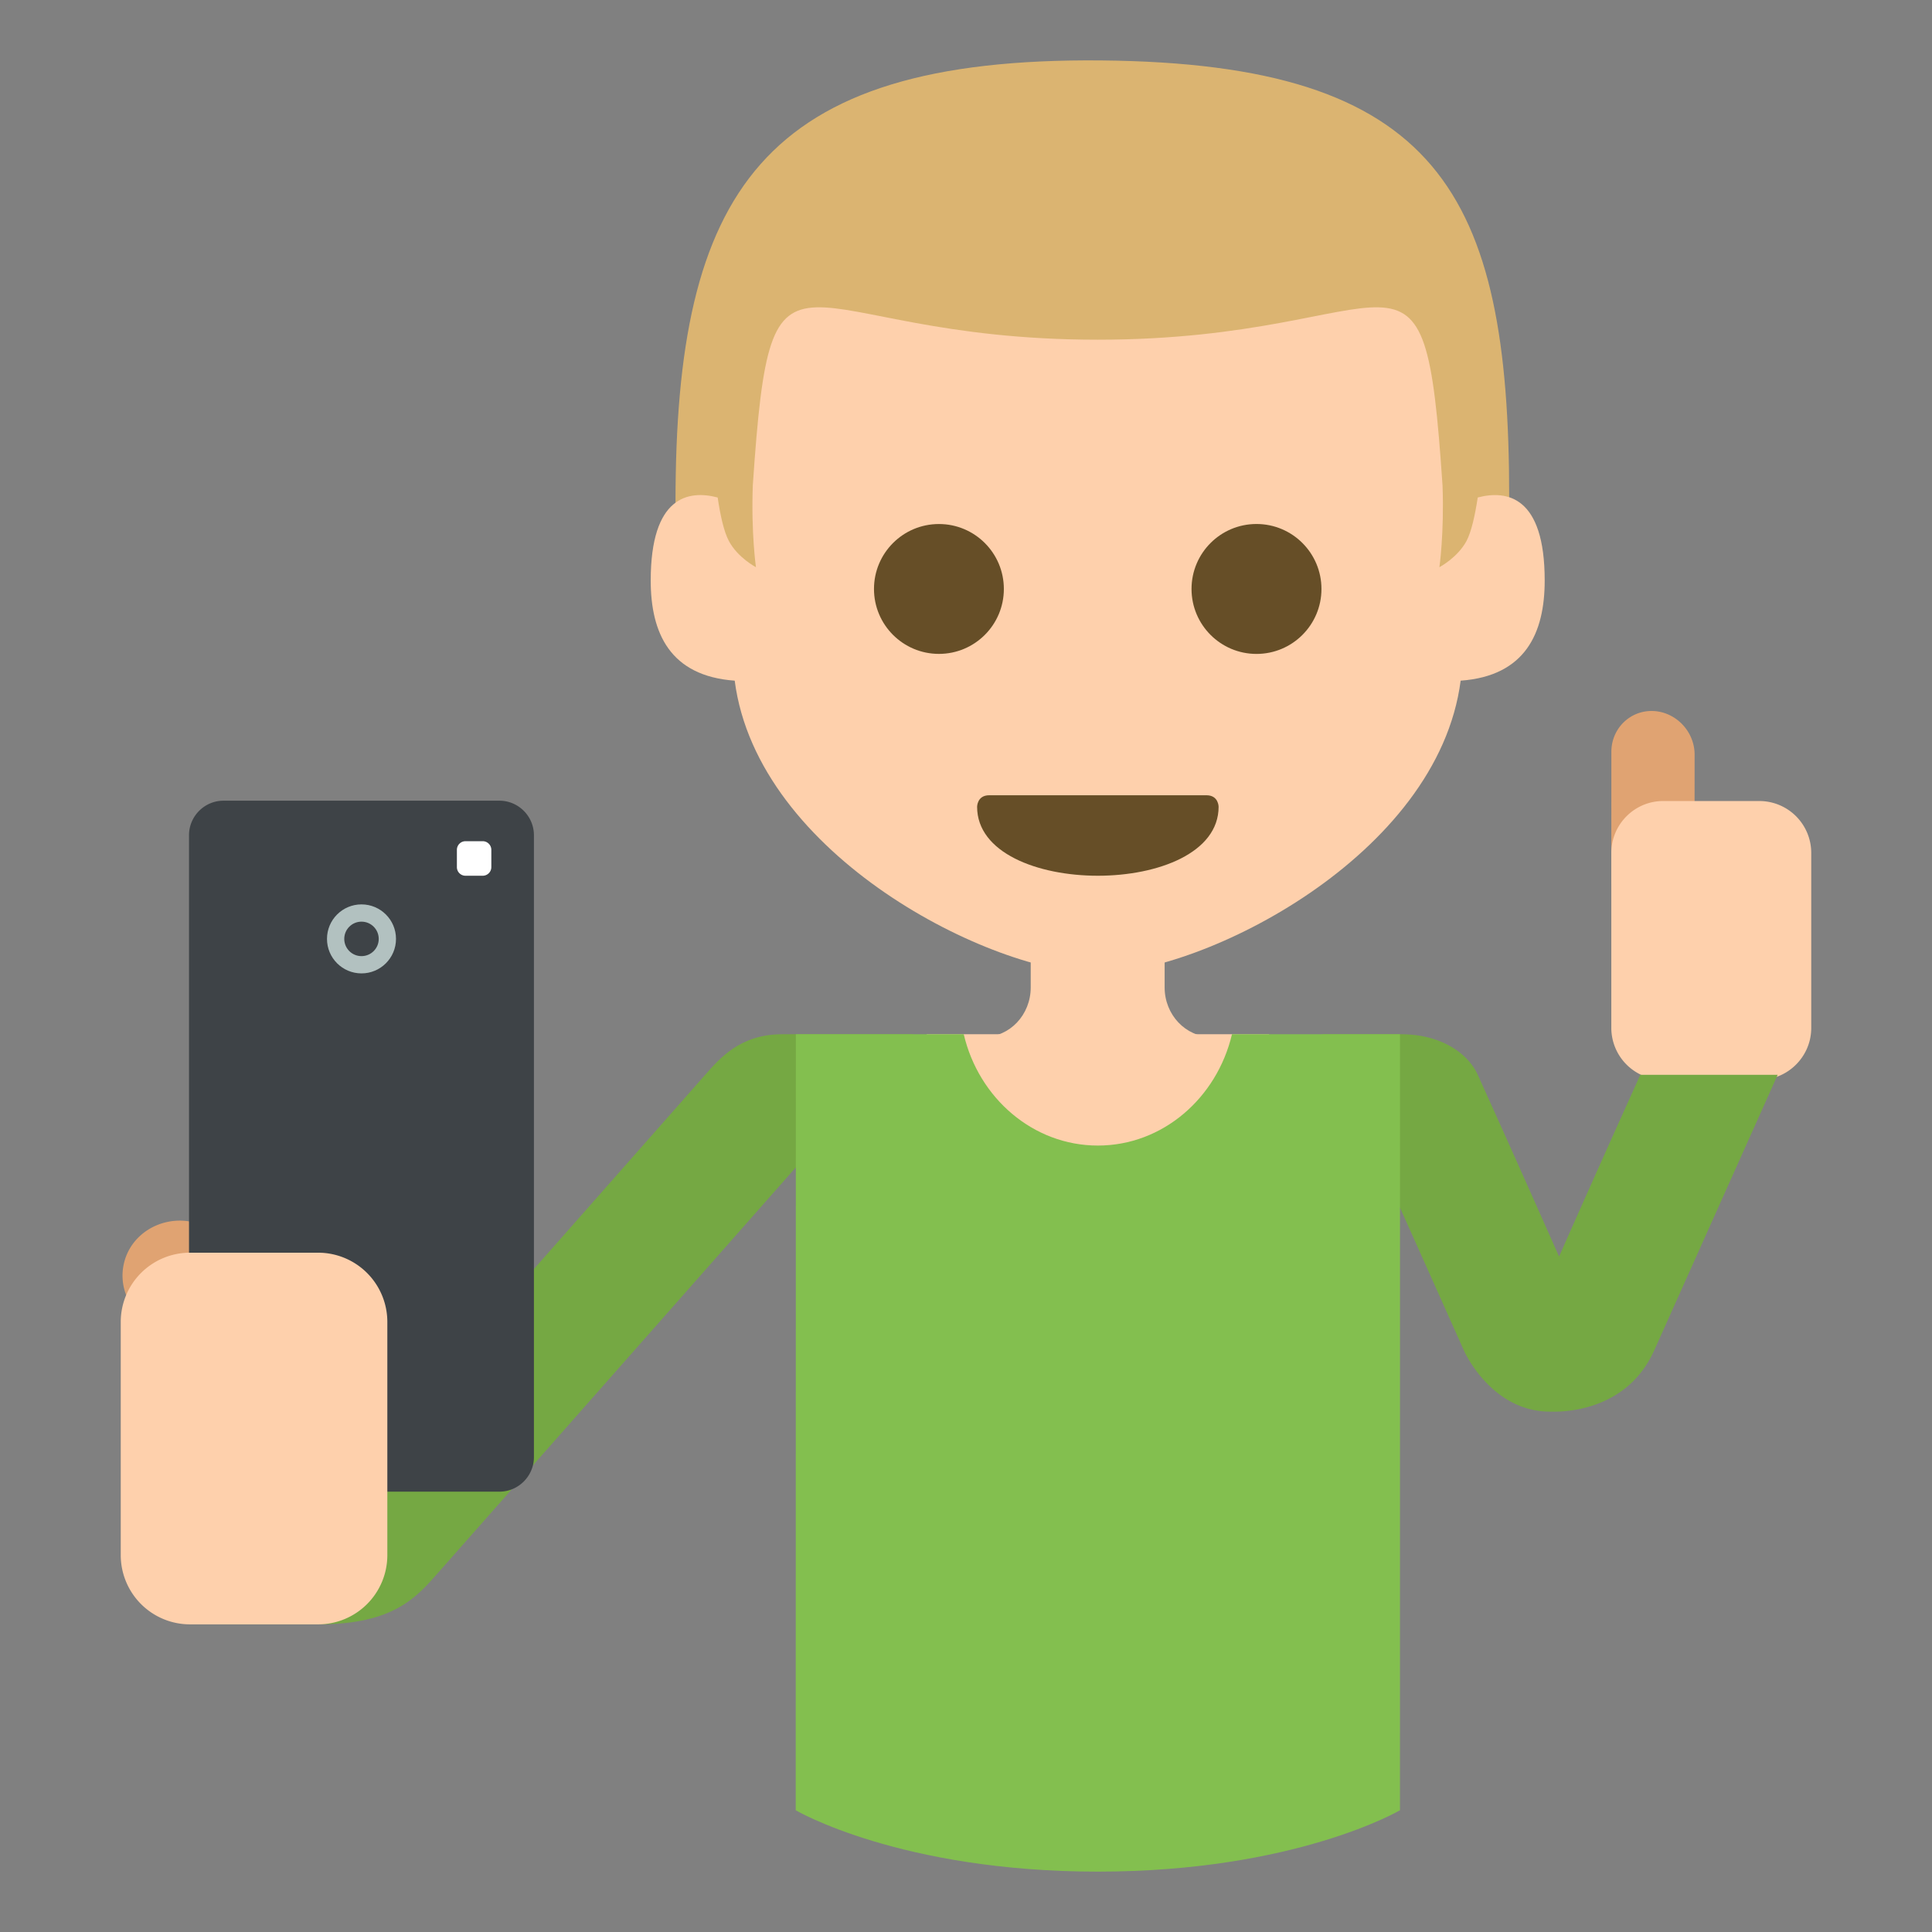
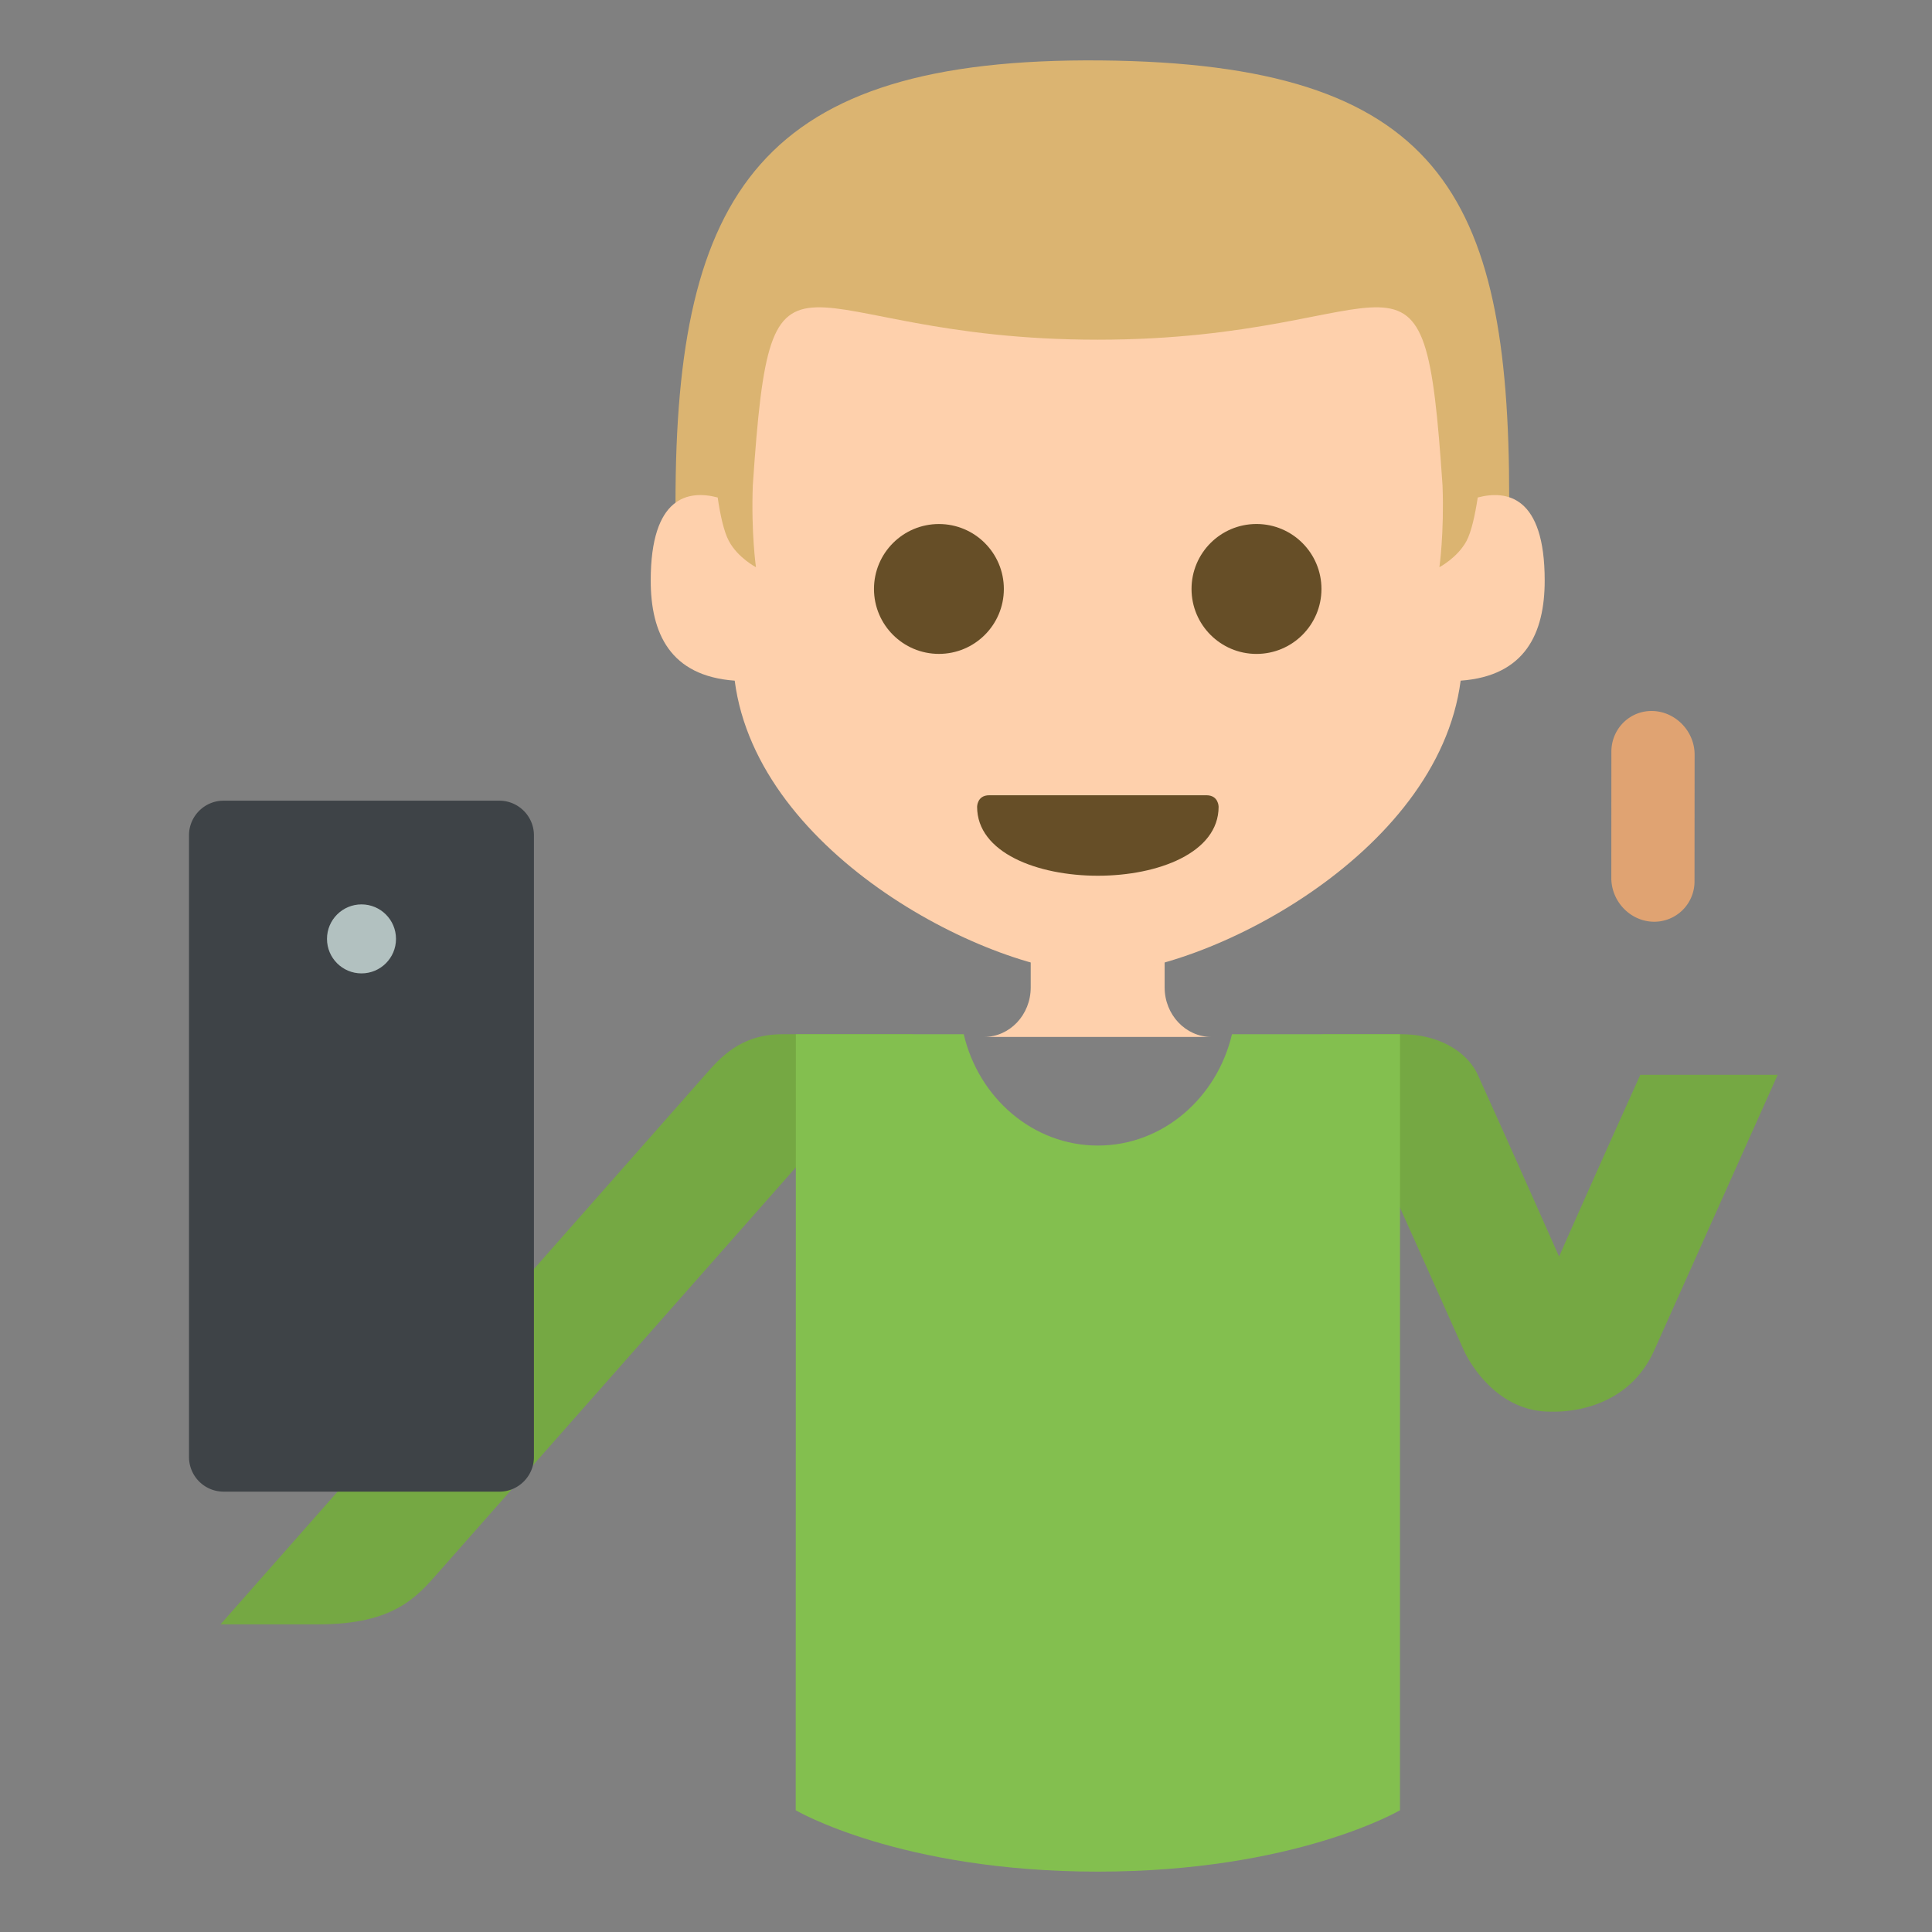
<svg xmlns="http://www.w3.org/2000/svg" width="64" height="64" viewBox="0 0 64 64">
  <rect x="0" y="0" width="64" height="64" fill="#808080" stroke="none" />
  <path fill="#FED0AC" d="M38.58 32.709v-1.643h-4.436v1.643c0 .907-.693 1.641-1.547 1.641h7.532c-.852 0-1.549-.734-1.549-1.641z" />
-   <path fill="#FED0AC" d="M30.698 34.26H42.04v5.08H30.698z" />
  <path fill="#75A843" d="M25.917 34.26c-1.396 0-2.072.795-2.556 1.344L7.305 53.809h3.241c2.535 0 3.275-.928 3.998-1.744L30.255 34.26h-4.338z" />
-   <path fill="#E0A372" d="M4.936 43.793l4.776 2.879c.878.526 2.046.264 2.594-.584a1.783 1.783 0 0 0-.594-2.505l-4.776-2.878c-.873-.525-2.043-.26-2.594.586a1.785 1.785 0 0 0 .594 2.502z" />
+   <path fill="#E0A372" d="M4.936 43.793l4.776 2.879c.878.526 2.046.264 2.594-.584a1.783 1.783 0 0 0-.594-2.505c-.873-.525-2.043-.26-2.594.586a1.785 1.785 0 0 0 .594 2.502z" />
  <path fill="#3E4347" d="M17.687 48.268c0 .629-.515 1.145-1.143 1.145h-9.14a1.148 1.148 0 0 1-1.143-1.145V27.669c0-.63.514-1.145 1.143-1.145h9.14c.628 0 1.143.515 1.143 1.145v20.599z" />
  <circle fill="#B2C1C0" cx="11.975" cy="31.102" r="1.143" />
-   <circle fill="#3E4347" cx="11.975" cy="31.102" r=".571" />
-   <path fill="#FED0AC" d="M12.831 51.52a2.293 2.293 0 0 1-2.285 2.289h-4.26A2.294 2.294 0 0 1 4 51.52v-7.734a2.294 2.294 0 0 1 2.286-2.289h4.26a2.294 2.294 0 0 1 2.285 2.289v7.734z" />
  <path fill="#E0A372" d="M53.379 24.902l-.002 4.187c.002.769.62 1.419 1.377 1.444a1.334 1.334 0 0 0 1.379-1.35l.003-4.187c0-.767-.623-1.417-1.38-1.443s-1.377.582-1.377 1.349z" />
-   <path fill="#FED0AC" d="M60 34.053c0 .943-.771 1.717-1.714 1.717h-3.195a1.722 1.722 0 0 1-1.714-1.717v-5.801c0-.944.772-1.717 1.714-1.717h3.195A1.72 1.72 0 0 1 60 28.252v5.801z" />
-   <path fill="#FFF" d="M16.276 28.725a.286.286 0 0 1-.285.285h-.571a.285.285 0 0 1-.285-.285v-.572c0-.158.127-.287.285-.287h.571c.157 0 .285.129.285.287v.572z" />
  <path fill="#75A843" d="M54.338 35.604a771.167 771.167 0 0 0-2.692 6.021 813.39 813.39 0 0 0-2.693-6.021c-.301-.666-1.157-1.344-2.554-1.344h-2.598s3.527 7.863 4.697 10.486c.021.051.917 2.012 2.842 2.016h.243c.625-.016 2.4-.215 3.212-2.024l.005-.009 4.088-9.125h-4.55z" />
  <path fill="#83BF4F" d="M46.377 34.26h-5.566c-.499 2.114-2.296 3.688-4.443 3.688-2.145 0-3.948-1.573-4.443-3.688h-5.561l-.005 25.707S29.809 62 36.368 62c6.549 0 10.008-2.033 10.008-2.033l.001-25.707z" />
  <path fill="#DBB471" d="M22.377 16.65l1.442 2.637H48.9l1.094-2.814c0-10.093-2.348-14.367-13.513-14.471-11.282-.106-14.104 4.375-14.104 14.648z" />
  <path fill="#FED0AC" d="M48.952 16.48c-.089.582-.208 1.13-.371 1.439-.298.555-.899.87-.899.87s.162-1.127.104-2.703c-.628-9.302-1.171-4.833-11.424-4.833-10.247 0-10.794-4.465-11.424 4.82-.059 1.584.104 2.716.104 2.716s-.604-.315-.898-.87c-.165-.31-.285-.857-.37-1.439-.971-.255-2.218-.041-2.218 2.751 0 1.737.636 3.162 2.782 3.317.754 5.815 8.534 9.697 12.023 9.697 3.487 0 11.27-3.882 12.025-9.697 2.146-.155 2.784-1.58 2.784-3.317.001-2.792-1.25-3.005-2.218-2.751z" />
  <g>
    <circle fill="#664E27" cx="31.103" cy="19.51" r="2.151" />
    <circle fill="#664E27" cx="41.623" cy="19.51" r="2.152" />
  </g>
  <path fill="#664E27" d="M40.368 26.725c0 1.523-2 2.285-4.001 2.285-1.999 0-3.999-.762-3.999-2.285 0 0 0-.381.399-.381h7.2c.401 0 .401.381.401.381z" />
</svg>